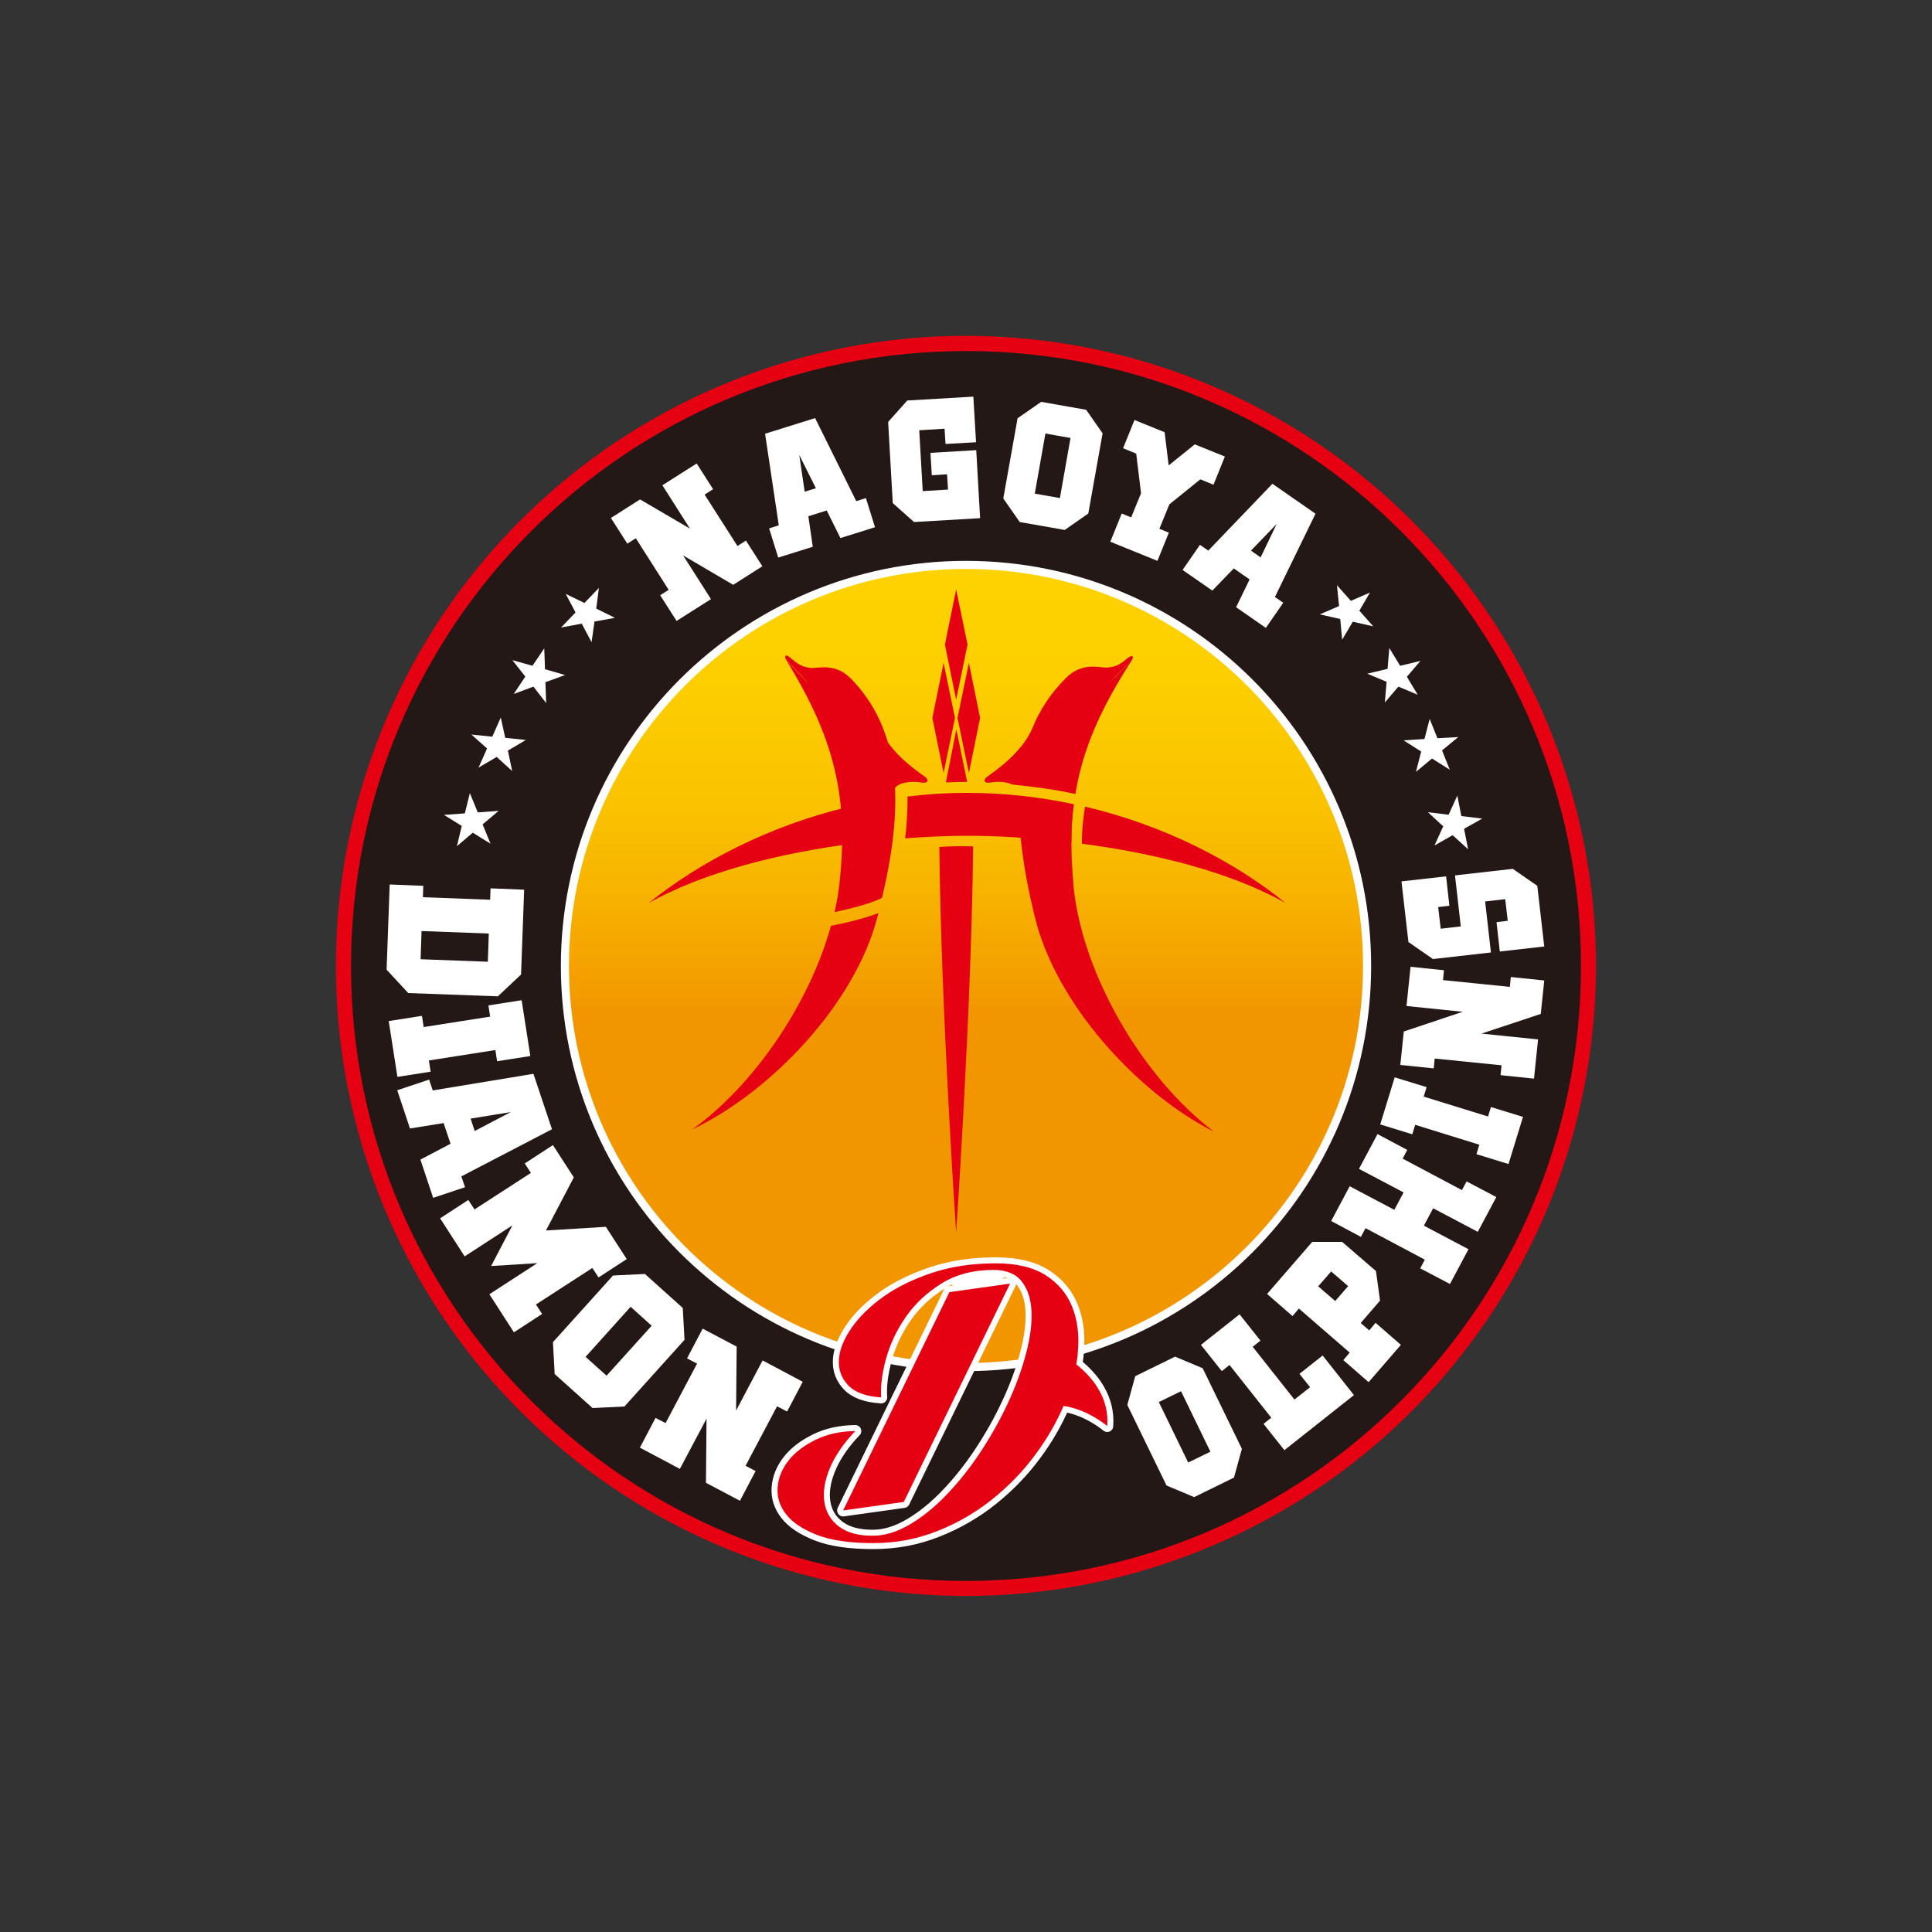
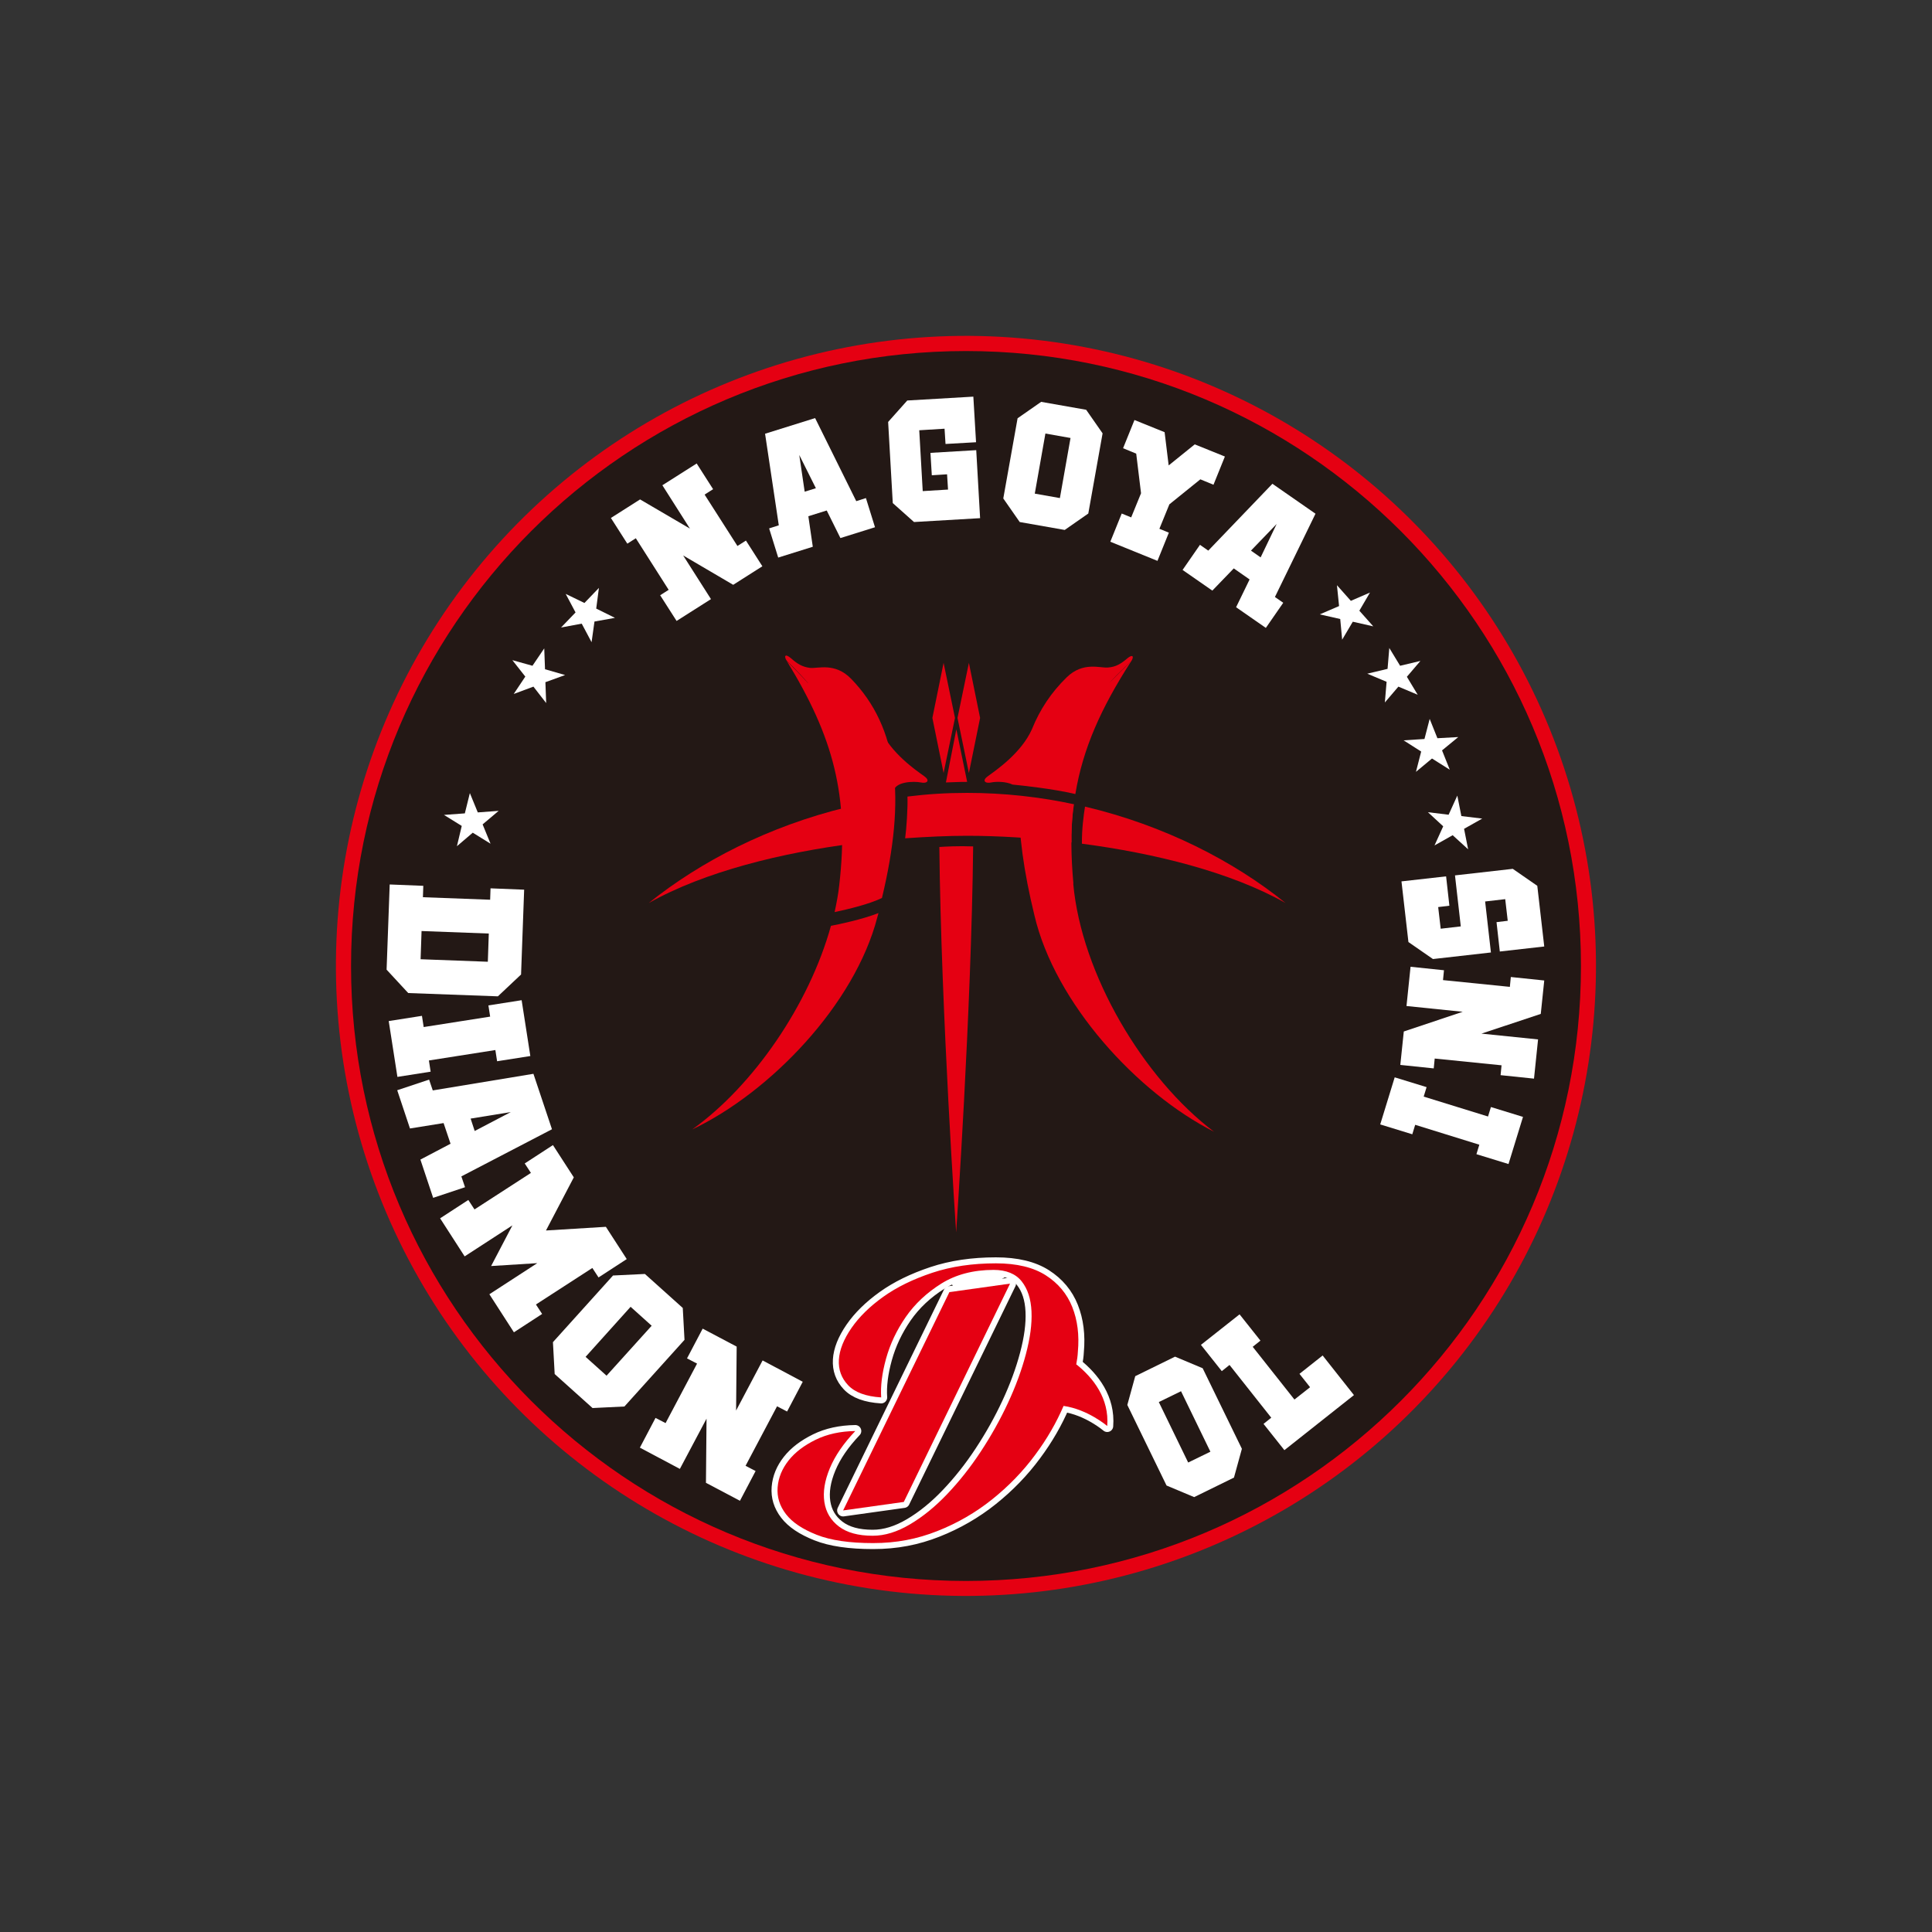
<svg xmlns="http://www.w3.org/2000/svg" id="_レイヤー_1" data-name="レイヤー 1" width="100" height="100" viewBox="0 0 100 100">
  <rect x="0" y="0" width="100" height="100" fill="#333333" stroke="none" />
  <defs>
    <style>
      .cls-1 {
        stroke-linecap: round;
        stroke-linejoin: round;
        stroke-width: .62px;
      }

      .cls-1, .cls-2 {
        fill: #fff;
      }

      .cls-1, .cls-3 {
        stroke: #fff;
      }

      .cls-4 {
        fill: #231815;
      }

      .cls-5 {
        fill: #e50012;
      }

      .cls-3 {
        fill: url(#_新規グラデーションスウォッチ_1);
        stroke-miterlimit: 10;
        stroke-width: .42px;
      }
    </style>
    <linearGradient id="_新規グラデーションスウォッチ_1" data-name="新規グラデーションスウォッチ 1" x1="50" y1="95.52" x2="50" y2="-2.71" gradientUnits="userSpaceOnUse">
      <stop offset="0" stop-color="#f29600" />
      <stop offset=".44" stop-color="#f29600" />
      <stop offset=".45" stop-color="#f39c00" />
      <stop offset=".5" stop-color="#f7b200" />
      <stop offset=".55" stop-color="#fac300" />
      <stop offset=".62" stop-color="#fdcf00" />
      <stop offset=".72" stop-color="#fed600" />
      <stop offset="1" stop-color="#ffd800" />
    </linearGradient>
  </defs>
  <circle class="cls-5" cx="50" cy="50" r="32.61" transform="translate(-14.66 21.37) rotate(-21.12)" />
  <path class="cls-4" d="M81.83,50c0,17.58-14.25,31.83-31.83,31.83s-31.83-14.25-31.83-31.83,14.25-31.83,31.83-31.83,31.83,14.25,31.83,31.83Z" />
-   <path class="cls-3" d="M70.76,50c0,11.46-9.3,20.76-20.76,20.76s-20.76-9.3-20.76-20.76,9.3-20.76,20.76-20.76,20.76,9.29,20.76,20.76Z" />
  <g>
    <path class="cls-5" d="M45.56,37.75c.55,1.23,1.86,2.13,2.27,2.42.33.23.16.4-.17.33-.33-.07-1.42-.07-1.42.54" />
    <path class="cls-5" d="M43.84,41.78c-4.05.98-7.6,2.82-10.26,4.96,2.89-1.63,6.9-2.61,10.69-3.09-.14-.62-.28-1.25-.43-1.87Z" />
-     <polygon class="cls-5" points="49.49 36.22 48.91 33.36 49.49 30.51 50.08 33.36 49.49 36.22" />
    <polygon class="cls-5" points="48.84 40.01 48.26 37.16 48.84 34.31 49.43 37.16 48.84 40.01" />
    <polygon class="cls-5" points="50.15 40.01 49.56 37.16 50.15 34.31 50.73 37.16 50.15 40.01" />
    <path class="cls-5" d="M57.44,35.34c.35-.37.72-.74,1.12-1.11,0,0-.52.45-1.12,1.11Z" />
    <path class="cls-5" d="M41.82,35.36c-.34-.38-.7-.75-1.09-1.14,2.39,3.91,3.24,6.95,2.71,11.59-.05.46-.14.93-.24,1.4.78-.17,1.75-.4,2.45-.73,1.24-5.17.87-8.81-1.6-11.35-.83-.85-1.71-.52-2.12-.56-.41-.05-.66-.21-.99-.5-.33-.28-.37-.08-.21.14,0,0,.51.47,1.09,1.14Z" />
    <path class="cls-5" d="M50.38,42.88c0-.18,0-.36,0-.54,0-.33,0-.64,0-.95-.75,0-1.43.03-1.76.04,0,.29,0,.59,0,.9v.58c.35-.02,1.01-.05,1.77-.04Z" />
    <path class="cls-5" d="M50.06,40.47l-.56-2.72-.54,2.75c.31-.01.63-.03,1.1-.03Z" />
    <path class="cls-5" d="M55.56,45.74c-.13-1.41-.14-2.68-.02-3.85-.94-.2-2.11-.36-2.8-.45-.02,1.72.25,3.68.8,5.93h0c1.06,4.54,5.31,9.19,9.3,11.21-3.66-2.76-6.87-8.16-7.29-12.85Z" />
    <path class="cls-5" d="M55.6,41.63c-1.77-.38-3.62-.59-5.54-.59-1.08,0-2.05.06-3.09.19.02.62-.05,1.65-.12,2.16,1.15-.08,2.21-.13,3.2-.13,1.61,0,3.47.11,5.41.34-.02-.44.01-1.2.13-1.98Z" />
    <path class="cls-5" d="M58.35,34.08c-.34.28-.59.44-1,.47-.41.04-1.29-.32-2.14.51-.8.78-1.39,1.67-1.8,2.69h0c-.55,1.23-1.86,2.12-2.27,2.42-.33.23-.16.4.17.33.22-.05.75-.06,1.1.11.42.04,2.07.21,3.25.49.39-2.36,1.33-4.45,2.88-6.86-.39.37-.76.74-1.12,1.11.6-.66,1.12-1.11,1.12-1.11.16-.22.13-.43-.21-.15Z" />
    <path class="cls-5" d="M56.16,41.75c-.07.43-.17,1.18-.16,1.92,3.74.49,7.69,1.46,10.54,3.07-2.68-2.17-6.28-4.02-10.38-4.99Z" />
    <path class="cls-5" d="M48.62,43.84c.09,8.55.87,19.95.87,19.95,0,0,.79-11.43.88-19.98-.74-.03-1.49.01-1.75.03Z" />
    <path class="cls-5" d="M45.47,47.26c-.84.33-2.08.59-2.46.66-1.13,4.08-4.01,8.27-7.18,10.54,4.05-1.93,8.41-6.47,9.58-10.98h0c.02-.07.04-.15.06-.22Z" />
  </g>
  <g>
    <path class="cls-2" d="M20.17,45.78l1.74.07-.02.59,3.48.13.02-.59,1.74.07-.16,4.39-1.2,1.13-4.64-.17-1.12-1.21.16-4.39ZM21.82,48.19l-.05,1.46,3.48.13.05-1.46-3.48-.13Z" />
    <path class="cls-2" d="M27.45,54.66l-1.72.27-.09-.58-3.44.54.09.58-1.72.27-.45-2.89,1.72-.27.09.58,3.44-.54-.09-.58,1.72-.27.45,2.89Z" />
    <path class="cls-2" d="M23.32,59.2l-.36-1.07-1.74.28-.66-1.98,1.65-.55.19.56,5.21-.86.96,2.87-4.69,2.44.19.56-1.65.55-.66-1.98,1.56-.82ZM24.36,57.9l.21.64,1.87-.98-2.09.34Z" />
    <path class="cls-2" d="M26.53,63.42l-2.48,1.61-1.27-1.97,1.46-.95.32.49,2.92-1.89-.32-.49,1.46-.95,1.08,1.67-1.44,2.75,3.1-.19,1.08,1.67-1.46.95-.32-.49-2.92,1.89.32.49-1.46.95-1.27-1.97,2.48-1.61-2.39.15,1.11-2.12Z" />
    <path class="cls-2" d="M30.67,72.88l-1.96-1.76-.09-1.65,3.11-3.45,1.65-.08,1.96,1.76.09,1.65-3.11,3.45-1.65.08ZM31.4,71.2l2.33-2.58-1.09-.98-2.33,2.59,1.09.98Z" />
    <path class="cls-2" d="M39.48,70.42l2.07,1.1-.81,1.54-.52-.27-1.63,3.08.52.27-.81,1.54-1.76-.93.03-3.32-1.38,2.6-2.07-1.1.81-1.54.52.27,1.63-3.08-.52-.27.81-1.54,1.76.93-.03,3.31,1.37-2.59Z" />
    <path class="cls-2" d="M63.87,76.48l-2.06,1.01-1.43-.6-2.03-4.17.41-1.49,2.06-1.01,1.43.6,2.03,4.17-.41,1.49ZM62.65,75.14l-1.52-3.13-1.15.56,1.52,3.13,1.15-.56Z" />
    <path class="cls-2" d="M67.8,71.79l-.54-.68,1.2-.95,1.62,2.05-3.6,2.85-1.08-1.36.4-.32-2.16-2.73-.4.32-1.08-1.36,2-1.58,1.08,1.36-.4.32,2.16,2.73.8-.63Z" />
-     <path class="cls-2" d="M65.58,66.98l2.34-2.7h1.55s1.75,1.51,1.75,1.51l.21,1.53-1,1.16.44.38.33-.39,1.31,1.14-1.67,1.93-1.31-1.14.33-.39-2.63-2.28-.33.39-1.31-1.14ZM69.11,67.34l.67-.77-.88-.76-.67.77.88.76Z" />
-     <path class="cls-2" d="M75.67,61.6l.24-.45,1.54.81-.96,1.8-2.31-1.22-.48.9,2.31,1.22-.96,1.8-1.54-.81.24-.45-3.07-1.63-.24.45-1.54-.82.96-1.8,2.31,1.22.48-.9-2.31-1.22.96-1.8,1.54.82-.24.45,3.07,1.63Z" />
    <path class="cls-2" d="M72.18,55.76l1.66.51-.15.49,3.33,1.03.15-.49,1.66.51-.75,2.44-1.66-.51.15-.49-3.32-1.03-.15.49-1.66-.51.75-2.44Z" />
    <path class="cls-2" d="M72.8,52.07l.21-2.03,1.73.18-.05.51,3.46.35.05-.51,1.73.18-.18,1.73-3.07,1.02,2.93.3-.21,2.03-1.73-.18.05-.51-3.46-.35-.05.51-1.73-.18.18-1.73,3.05-1.02-2.92-.3Z" />
    <path class="cls-2" d="M78.3,44.97l1.27.88.36,3.14-2.3.26-.17-1.52.58-.07-.13-1.12-1.04.12.3,2.64-3,.34-1.27-.88-.36-3.14,2.31-.26.17,1.52-.58.07.13,1.12,1.04-.12-.3-2.64,3-.34Z" />
  </g>
  <g>
    <path class="cls-2" d="M34.28,25.12l1.78-1.13.85,1.33-.44.28,1.7,2.66.44-.28.85,1.33-1.51.96-2.59-1.52,1.44,2.26-1.78,1.13-.85-1.33.44-.28-1.7-2.67-.44.28-.85-1.33,1.51-.96,2.58,1.51-1.43-2.25Z" />
    <path class="cls-2" d="M42.8,26.42l-.96.3.23,1.58-1.79.56-.47-1.51.5-.16-.71-4.74,2.59-.81,2.13,4.3.5-.16.47,1.51-1.79.56-.71-1.43ZM41.65,25.45l.58-.18-.86-1.72.28,1.9Z" />
    <path class="cls-2" d="M47.32,27.03l-1.11-.99-.24-4.2.99-1.11,3.42-.2.14,2.36-1.58.09-.05-.79-1.31.08.18,3.15,1.31-.08-.05-.79-.79.05-.07-1.16,2.37-.14.2,3.52-3.42.2Z" />
    <path class="cls-2" d="M55.11,27.43l-2.33-.41-.85-1.22.74-4.15,1.22-.85,2.33.41.85,1.22-.74,4.15-1.22.85ZM54.86,25.78l.55-3.11-1.3-.23-.55,3.11,1.3.23Z" />
    <path class="cls-2" d="M60.52,26.12l-.51,1.25.49.2-.59,1.46-2.44-.99.59-1.46.49.2.51-1.25-.25-2.05-.68-.28.59-1.46,1.56.63.21,1.72,1.35-1.09,1.56.63-.59,1.46-.68-.28-1.61,1.3Z" />
    <path class="cls-2" d="M64.69,30l-.83-.58-1.11,1.15-1.54-1.07.9-1.3.43.3,3.32-3.46,2.23,1.55-2.1,4.31.43.3-.9,1.3-1.54-1.07.7-1.44ZM64.75,28.5l.5.35.83-1.73-1.33,1.38Z" />
  </g>
  <g>
    <polygon class="cls-2" points="76.72 42.37 75.64 42.24 75.43 41.18 74.98 42.17 73.91 42.04 74.7 42.77 74.25 43.76 75.19 43.23 75.99 43.96 75.78 42.9 76.72 42.37" />
    <polygon class="cls-2" points="70.91 30.67 69.92 31.1 69.2 30.29 69.31 31.37 68.31 31.8 69.37 32.04 69.47 33.11 70.02 32.18 71.08 32.42 70.36 31.61 70.91 30.67" />
    <polygon class="cls-2" points="73.52 34.21 72.47 34.46 71.91 33.54 71.82 34.62 70.77 34.87 71.77 35.29 71.68 36.36 72.38 35.54 73.38 35.96 72.82 35.03 73.52 34.21" />
    <polygon class="cls-2" points="75.48 38.15 74.4 38.21 74 37.21 73.73 38.25 72.65 38.32 73.56 38.9 73.29 39.95 74.12 39.26 75.04 39.84 74.64 38.84 75.48 38.15" />
  </g>
  <g>
    <polygon class="cls-2" points="22.98 42.18 24.06 42.1 24.32 41.05 24.73 42.05 25.81 41.97 24.98 42.67 25.39 43.67 24.47 43.1 23.65 43.8 23.9 42.75 22.98 42.18" />
    <polygon class="cls-2" points="29.28 30.74 30.25 31.21 31 30.43 30.86 31.5 31.83 31.98 30.77 32.17 30.62 33.24 30.11 32.28 29.04 32.48 29.79 31.7 29.28 30.74" />
    <polygon class="cls-2" points="26.52 34.17 27.56 34.46 28.17 33.56 28.21 34.64 29.25 34.94 28.23 35.31 28.27 36.39 27.61 35.54 26.59 35.92 27.19 35.02 26.52 34.17" />
-     <polygon class="cls-2" points="24.4 38.02 25.48 38.13 25.92 37.14 26.15 38.19 27.22 38.3 26.29 38.85 26.51 39.91 25.71 39.18 24.77 39.73 25.21 38.74 24.4 38.02" />
  </g>
  <g>
    <path class="cls-1" d="M55.71,70.6c.04-.21.07-.42.08-.63.08-.87-.02-1.64-.29-2.32-.27-.68-.73-1.23-1.37-1.64-.64-.41-1.5-.62-2.58-.62-1.21,0-2.31.16-3.3.49-.99.33-1.83.74-2.53,1.24-.7.5-1.25,1.04-1.65,1.62-.4.58-.62,1.13-.65,1.64-.03.51.13.95.48,1.32.35.37.92.58,1.71.63-.04-.57.04-1.24.25-2,.21-.76.55-1.48,1.02-2.16.47-.68,1.09-1.26,1.84-1.73.75-.47,1.66-.71,2.71-.71.65,0,1.14.2,1.45.59.31.39.48.91.51,1.56.03.65-.07,1.38-.29,2.21-.22.83-.53,1.67-.93,2.53-.4.86-.87,1.7-1.41,2.52-.54.82-1.12,1.55-1.74,2.2-.62.65-1.26,1.17-1.92,1.56-.66.39-1.3.59-1.93.59-.75,0-1.33-.16-1.75-.48-.42-.32-.67-.74-.75-1.26-.08-.52.01-1.1.28-1.75.27-.65.71-1.29,1.32-1.93-.77.01-1.46.16-2.05.45-.59.29-1.06.64-1.4,1.07-.34.43-.53.89-.57,1.39-.04.5.1.96.43,1.39.33.43.86.78,1.59,1.07.73.29,1.71.43,2.92.43s2.28-.21,3.32-.62c1.04-.41,1.99-.96,2.84-1.64.85-.68,1.6-1.45,2.24-2.32.61-.82,1.09-1.66,1.46-2.52,1.26.18,2.26,1.04,2.26,1.04.11-1.43-.72-2.49-1.61-3.2Z" />
    <polygon class="cls-1" points="52.28 66.44 49.14 66.88 43.64 78.18 46.78 77.74 52.28 66.44" />
  </g>
  <path class="cls-2" d="M49.23,66.44s.81-.52,1.48-.52,1.38.14,1.38.14l-.71.43-2,.14-.14-.19Z" />
  <g>
    <path class="cls-5" d="M55.71,70.6c.04-.21.07-.42.08-.63.08-.87-.02-1.64-.29-2.32-.27-.68-.73-1.23-1.37-1.64-.64-.41-1.5-.62-2.58-.62-1.21,0-2.31.16-3.3.49-.99.33-1.83.74-2.53,1.24-.7.5-1.25,1.04-1.65,1.62-.4.58-.62,1.13-.65,1.64-.03.51.13.95.48,1.32.35.37.92.58,1.71.63-.04-.57.04-1.24.25-2,.21-.76.55-1.48,1.02-2.16.47-.68,1.09-1.26,1.84-1.73.75-.47,1.66-.71,2.71-.71.65,0,1.14.2,1.45.59.31.39.48.91.51,1.56.03.65-.07,1.38-.29,2.21-.22.83-.53,1.67-.93,2.53-.4.86-.87,1.7-1.41,2.52-.54.82-1.12,1.55-1.74,2.2-.62.65-1.26,1.17-1.92,1.56-.66.39-1.3.59-1.93.59-.75,0-1.33-.16-1.75-.48-.42-.32-.67-.74-.75-1.26-.08-.52.01-1.1.28-1.75.27-.65.71-1.29,1.32-1.93-.77.01-1.46.16-2.05.45-.59.29-1.06.64-1.4,1.07-.34.43-.53.89-.57,1.39-.04.5.1.96.43,1.39.33.43.86.78,1.59,1.07.73.29,1.71.43,2.92.43s2.28-.21,3.32-.62c1.04-.41,1.99-.96,2.84-1.64.85-.68,1.6-1.45,2.24-2.32.61-.82,1.09-1.66,1.46-2.52,1.26.18,2.26,1.04,2.26,1.04.11-1.43-.72-2.49-1.61-3.2Z" />
    <polygon class="cls-5" points="52.28 66.44 49.14 66.88 43.64 78.18 46.78 77.74 52.28 66.44" />
  </g>
</svg>